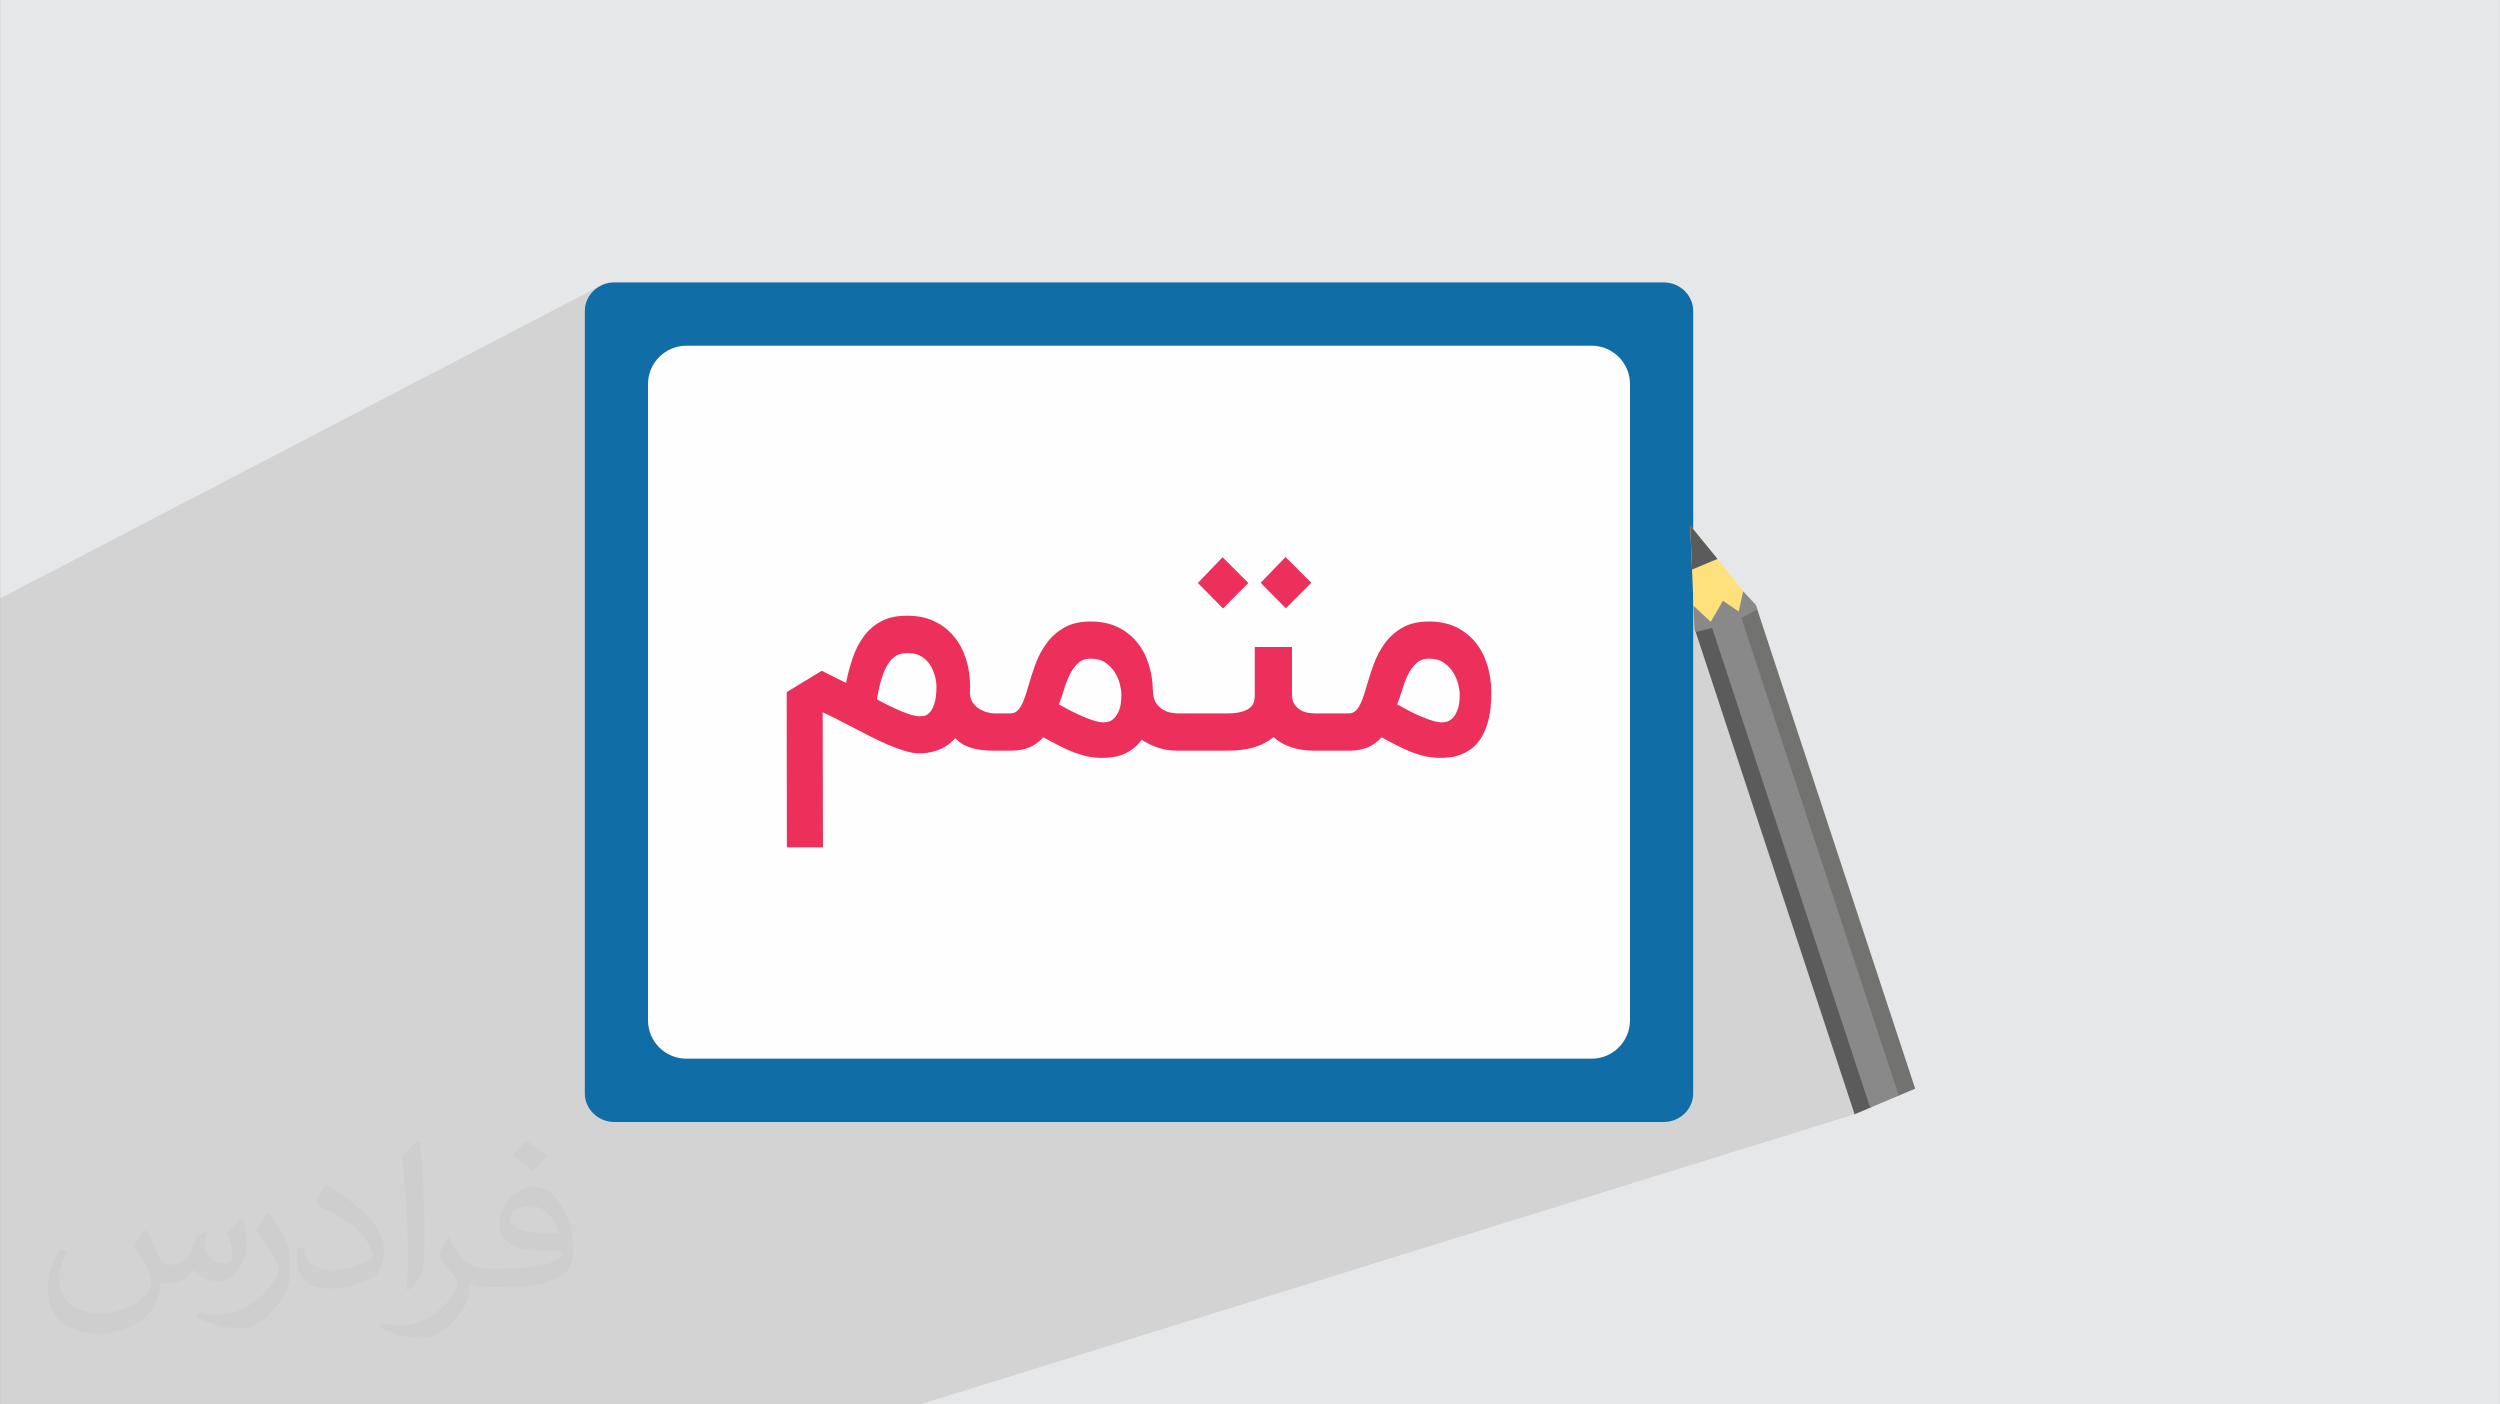
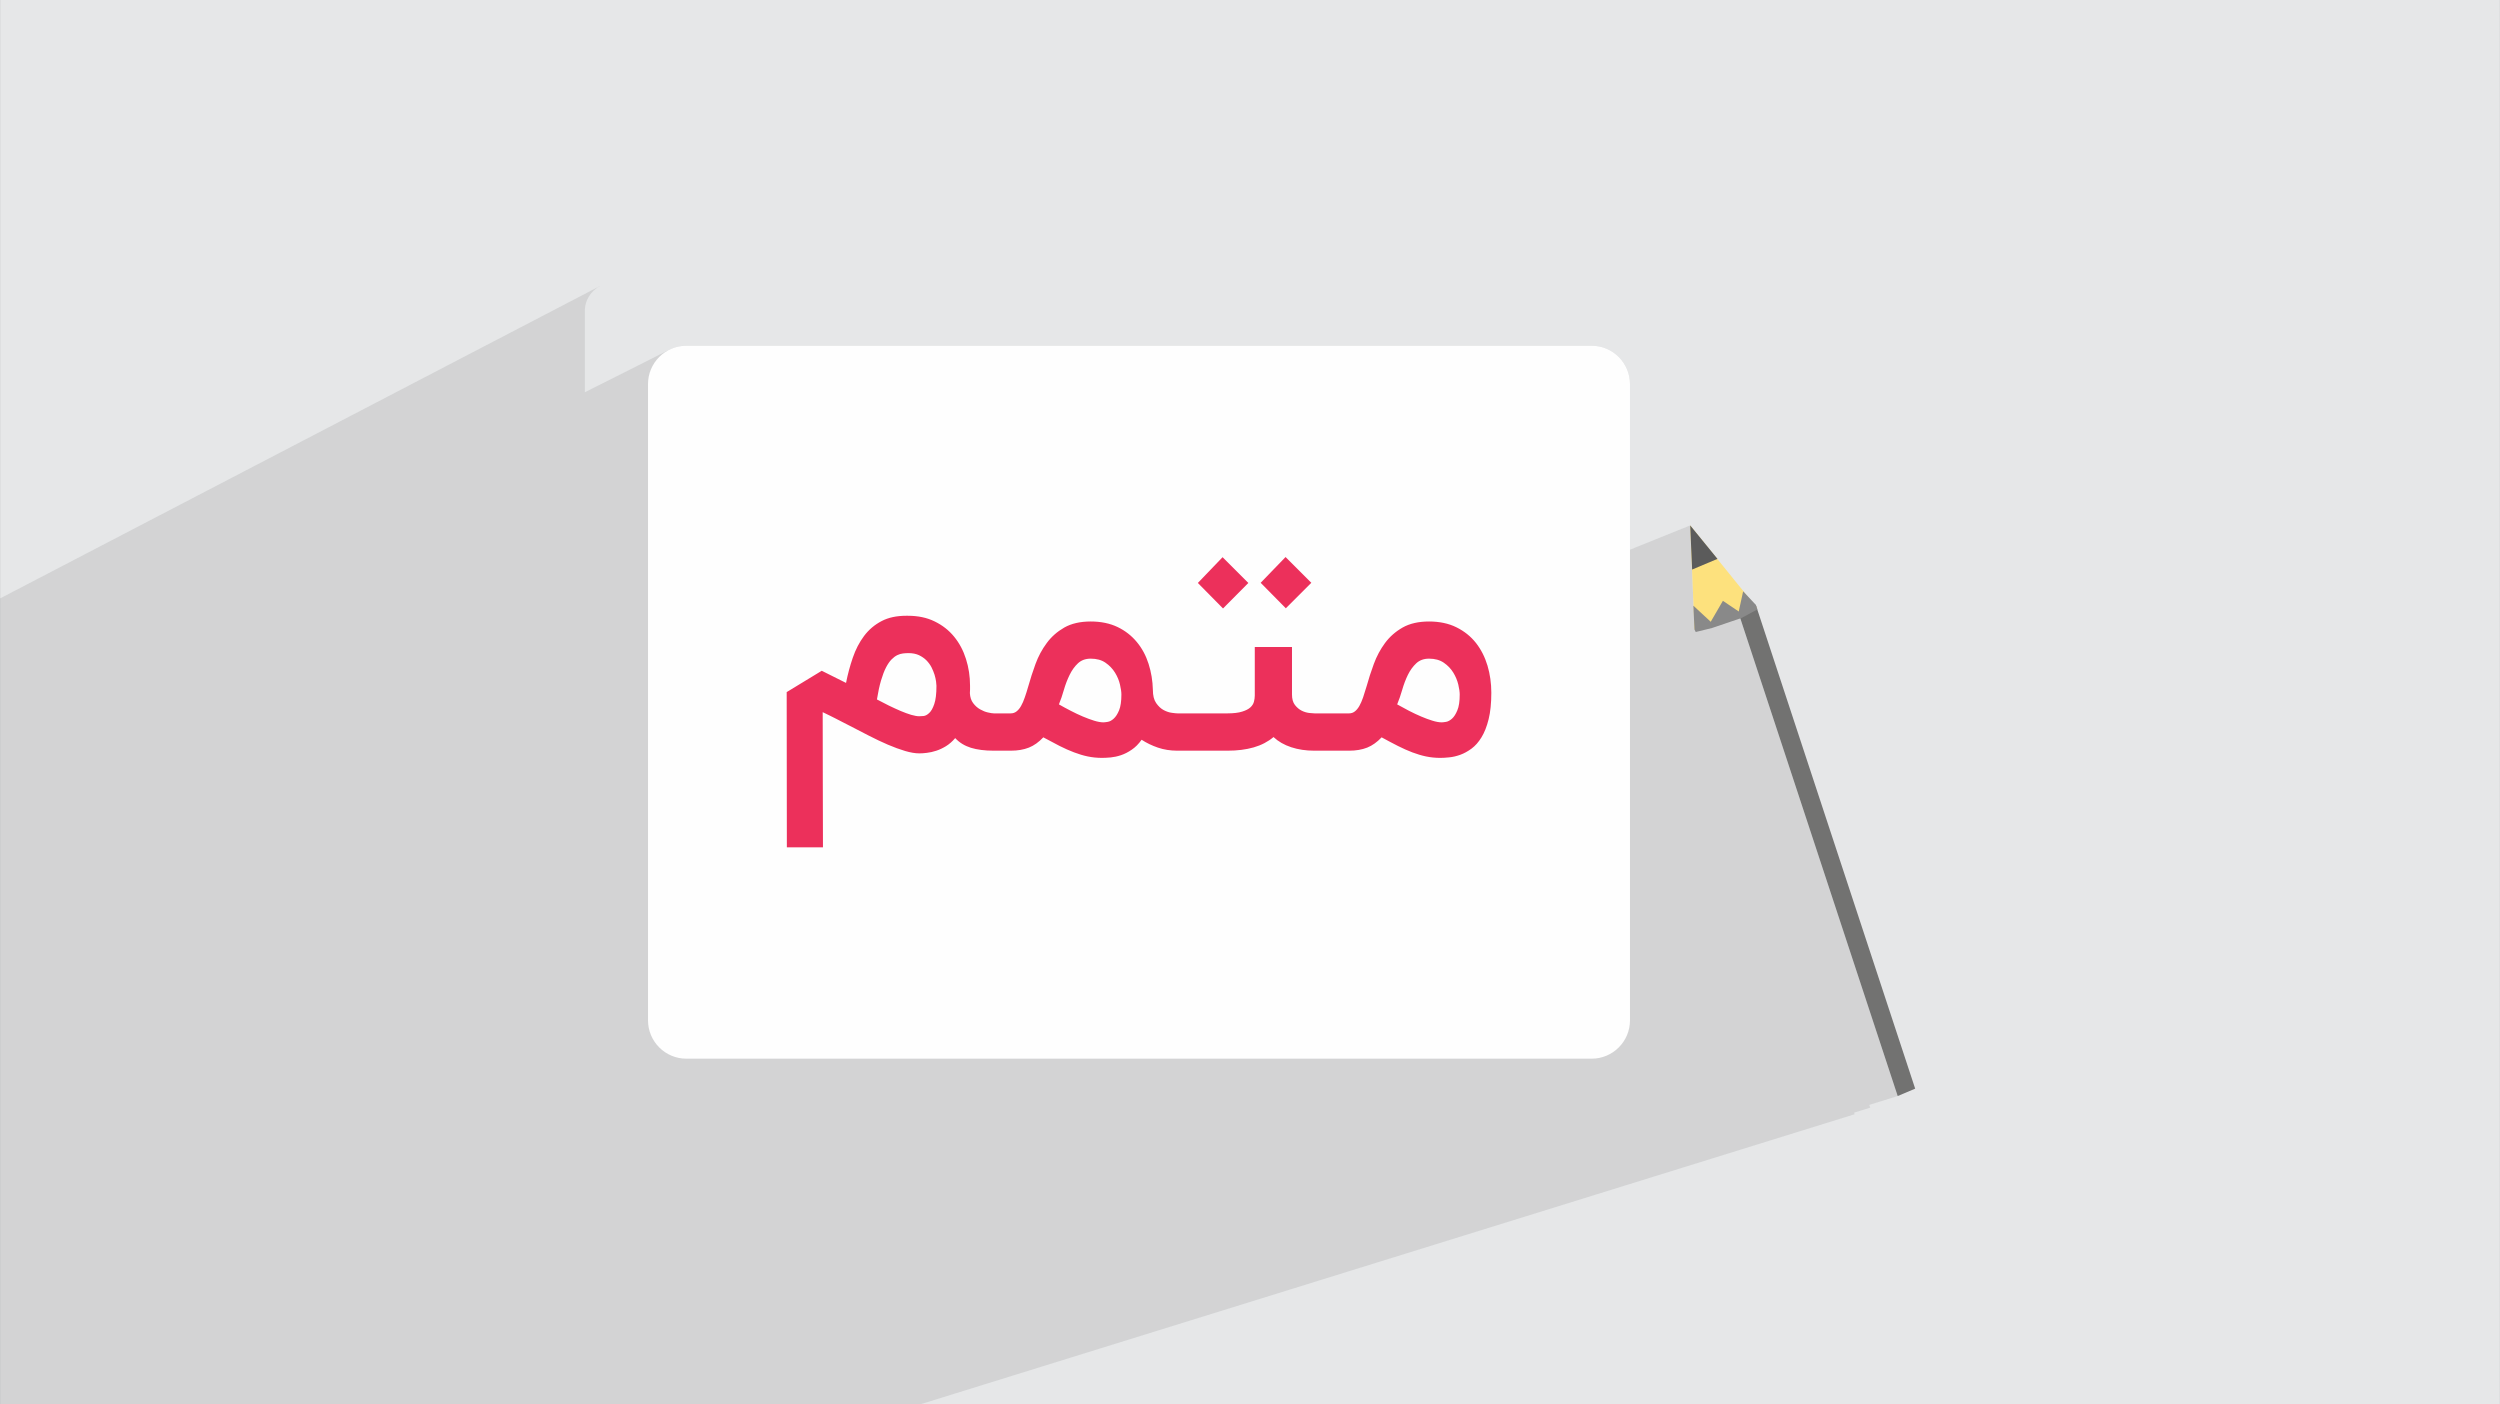
<svg xmlns="http://www.w3.org/2000/svg" xml:space="preserve" width="3.708in" height="2.083in" version="1.0" style="shape-rendering:geometricPrecision; text-rendering:geometricPrecision; image-rendering:optimizeQuality; fill-rule:evenodd; clip-rule:evenodd" viewBox="0 0 3702.73 2080.18">
  <rect x="0" y="0" width="3702.73" height="2080.18" fill="#808080" stroke="none" />
  <defs>
    <style type="text/css">
   
    .fil0 {fill:#E6E7E8}
    .fil7 {fill:#898989;fill-rule:nonzero}
    .fil5 {fill:#727271;fill-rule:nonzero}
    .fil6 {fill:#5B5B5B;fill-rule:nonzero}
    .fil3 {fill:#106DA6;fill-rule:nonzero}
    .fil9 {fill:#EC305B;fill-rule:nonzero}
    .fil8 {fill:#FDE17D;fill-rule:nonzero}
    .fil4 {fill:#FEFEFE;fill-rule:nonzero}
    .fil2 {fill:#373435;fill-opacity:0.031}
    .fil1 {fill:#2B2A29;fill-opacity:0.102}
   
  </style>
  </defs>
  <g id="Layer_x0020_1">
    <path class="fil0" d="M-0 0l3702.73 0 0 2080.18 -3702.73 0 0 -2080.18z" />
    <path class="fil1" d="M2506.25 843.61l-0.15 0.06 2.52 60.79 73.18 -28.61 -6.47 29.66 25.12 -9.75 -24.54 10.37 0.24 -0.09 -1.59 0.67 1.05 3.2 26.81 -9.22 -26.47 10.26 1.65 5.03 1.63 -0.55 -1.61 0.62 233.08 707.41 -42.09 13.1 1.27 3.84 2.9 -0.9 0 0.01 -2.9 0.9 0.09 0.28 -23.86 7.41 0.77 2.34 -1384.27 429.75 -7.22 0 -0.86 0 -0.02 0 -11.77 0 -188.12 0 -6.17 0 -331.88 0 -103.41 0 -66.93 0 -37.12 0 -21.04 0 -194.28 0 -393.8 0 0 -76.58 0 -52.9 0 -85.22 0 -22.16 0 -3.31 0 -27.53 0 -2.9 0 -14.68 0 -6.44 0 -8.71 0 -15.24 0 -12 0 -11.06 0 -7.89 0 -0.5 0 -5.35 0 -4.02 0 -2.51 0 -2.93 0 -25.31 0 -3.49 0 -6.11 0 -0.92 0 -10.74 0 -9.86 0 -8.81 0 -2.94 0 -10.72 0 -7.42 0 -13.52 0 -15.36 0 -2.92 0 -20.62 0 -24.43 0 -7.08 0 -14.23 0 -7.7 0 -29.87 0 -108.58 0 -364.29 0 -5.99 0 -108.26 0 -22.71 889.12 -463.02 -3.62 2.12 -3.38 2.44 -3.12 2.74 -2.84 3.01 -2.53 3.26 -2.2 3.49 -1.85 3.7 -1.48 3.89 -1.08 4.06 -0.66 4.2 -0.23 4.33 0 120.46 123.34 -62.13 4.97 -2.39 5.22 -1.91 5.44 -1.4 5.64 -0.86 5.81 -0.29 1340.81 0 5.81 0.29 5.64 0.86 5.44 1.4 5.22 1.91 4.97 2.39 4.69 2.85 4.38 3.27 4.04 3.67 3.67 4.03 3.27 4.38 2.85 4.69 2.39 4.97 1.91 5.22 1.4 5.44 0.86 5.64 0.29 5.81 0 245.32 89.18 -35.98 0 0 0.07 1.67 2.79 63.69z" />
-     <path class="fil2" d="M215.96 1821.93c7.07,10.71 11.65,21.01 16.13,32.45 3.33,6.66 5.09,18.93 20.7,18.93 4.57,0 11.13,-1.35 16.95,-4.57 6.55,-3.44 11.54,-8.64 14.15,-16.53l6.24 -21.01 15.19 -7.49 1.04 1.04c-2.08,7.91 -2.59,15.5 -2.59,21.43 0,17.57 15.19,24.23 27.25,24.23 7.07,0 13.42,-3.44 13.42,-9.89 0,-8.32 -3.53,-22.47 -8.12,-35.16 7.07,-7.07 14.15,-14.15 22.26,-19.87l1.25 0.63c3.53,14.98 5.51,29.75 5.51,39.63 0,9.67 -4.27,20.39 -7.8,27.36 -7.28,13.73 -20.18,24.65 -35.78,24.65 -11.85,0 -25.06,-5.93 -34.12,-16.95l-0.52 0c-8.53,10.61 -21.74,20.18 -42.86,20.18l-6.55 0c-1.04,13.94 -4.05,23.81 -8.64,32.66 -12.58,24.54 -49.92,41.92 -85.08,41.92 -48.89,0 -73.43,-28.19 -73.43,-65.73 0,-23.19 7.59,-44.72 19.24,-60.01l9.56 3.95c-7.28,13.94 -12.17,27.04 -12.17,39.94 0,35.16 28.61,51.9 61.58,51.9 30.58,0 68.44,-19.45 75.31,-42.02 -2.59,-24.65 -11.85,-36.19 -26,-58.66 4.27,-7.49 9.78,-14.98 16.64,-22.98l1.25 0 0 0 0 0 -0.01 -0.04zm563.83 -132.3c10.3,6.45 20.39,14.04 30.27,22.78 -5.51,7.8 -12.38,14.88 -20.91,21.12 -9.89,-8.01 -19.76,-14.88 -29.86,-22.16 6.86,-7.7 13.63,-15.08 20.49,-21.74l0 0 0 0 0 0 0 0 0 0 0.01 0zm5.3 96.11c-16.64,0 -30.27,10.92 -30.27,19.03 0,17.38 33.28,22.78 73.12,22.56 -4.99,-20.39 -22.47,-41.61 -42.86,-41.61l0 0.01zm-37.35 92.99c21.64,0 40.57,-0.63 55.02,-4.27 16.13,-4.05 29.75,-12.17 29.75,-17.78 0,-1.46 0,-3.22 -0.52,-4.68 -9.05,0.83 -19.45,0.83 -28.5,0.83 -29.33,0 -51.79,-6.66 -60.64,-23.09 -2.19,-4.57 -3.74,-9.67 -3.74,-15.5 0,-15.92 6.86,-31.41 18.93,-42.13 10.08,-8.84 21.22,-14.35 32.55,-14.35 20.49,0 36.81,16.44 48.26,42.34 6.24,14.15 10.5,30.47 10.5,51.07 0,13.73 -3.74,25.27 -12.27,33.8 -15.92,15.4 -45.24,21.22 -90.17,21.22l-20.39 0 0 0 -5.3 0c-11.13,0 -19.14,-1.98 -25.48,-6.86l-1.04 0c0.31,2.59 0.52,5.09 0.52,7.49 0,10.08 -3.33,22.98 -10.08,33.28 -19.97,29.64 -41.61,42.53 -60.33,42.53 -18.93,0 -42.13,-7.28 -63.03,-16.75l3.74 -7.28c6.76,2.81 16.13,4.68 29.02,4.68 33.8,0 78.21,-32.45 83.72,-64.17 -1.25,-2.59 -3.53,-6.03 -6.76,-9.67 -9.89,-11.75 -16.13,-21.53 -21.95,-31.82 4.99,-9.89 9.56,-17.78 13.83,-24.96l1.77 -0.21c14.46,29.44 27.56,46.28 56.78,46.28l4.57 0 0 0 21.22 0 0 0 0 0 0 0 0 0 0 0 0.04 0zm-146.45 31.1c2.5,-13.52 2.7,-28.7 2.7,-42.86l0 -21.01c0,-39.21 -4.99,-96.2 -9.05,-133.34 7.07,-7.59 16.95,-16.53 24.75,-22.56l2.29 0.63c5.3,46.7 6.55,100.79 6.55,150.81 0,13.11 -0.52,25.9 -1.77,35.26 -0.73,11.85 -7.59,20.8 -22.26,34.53l-3.22 -1.46zm-150.71 -61.89c0.73,18.41 9.78,32.87 41.4,32.87 19.66,0 36.3,-5.09 54.71,-13.83 3.33,-1.46 5.09,-3.44 5.09,-5.09 0,-11.54 -8.84,-26.83 -23.71,-40.77 -14.46,-13.11 -33.6,-24.65 -51.48,-32.35 -6.14,-2.59 -8.12,-5.3 -8.12,-7.91 0,-5.3 7.07,-16.44 12.9,-24.44l1.98 -0.21c20.49,10.71 43.38,26.63 60.33,44.3 15.4,16.33 24.96,32.87 24.96,50.86 0,13.31 -4.05,25.79 -10.61,37.44 -22.47,11.33 -46.39,19.97 -70.1,19.97 -28.81,0 -48.47,-13.52 -48.47,-45.24 0,-3.44 0,-8.73 1.25,-15.61l9.89 0 0 0 0 0 0 0 0 0 0 0 -0.01 0zm-52.11 -52.32l17.89 28.92c6.55,10.71 12.69,22.37 12.69,40.77l0 23.5c0,19.03 -12.17,39.42 -31.82,59.6 -15.4,13.63 -29.02,19.45 -41.61,19.45 -18.72,0 -40.15,-5.82 -64.9,-16.44l2.81 -7.28c7.8,2.08 16.84,3.84 27.98,3.84 35.58,-0.21 71.97,-26.21 88.61,-57.93 1.98,-3.64 2.7,-7.07 2.7,-9.47 0,-3.64 -1.98,-7.7 -3.53,-11.33 -9.05,-17.05 -19.14,-32.66 -30.27,-47.12 5.82,-9.16 11.65,-17.99 17.99,-26.73l1.46 0.21 0 0 0 0 0 0 0 0 0 0 -0.01 0z" />
    <g id="_1561702451888">
      <g>
-         <path class="fil3" d="M2507.81 460.61l0 1158.96c0,23.39 -19.68,42.36 -43.96,42.36l-1553.77 0c-24.28,0 -43.96,-18.96 -43.96,-42.36l0 -1158.96c0,-23.39 19.67,-42.35 43.96,-42.35l1553.77 0c24.28,0 43.96,18.96 43.96,42.35z" />
        <path class="fil4" d="M2414.2 568.91l0 942.36c0,31.39 -25.44,56.84 -56.84,56.84l-1340.81 0c-31.39,0 -56.84,-25.45 -56.84,-56.84l0 -942.36c0,-31.39 25.45,-56.84 56.84,-56.84l1340.81 0c31.39,0 56.84,25.45 56.84,56.84z" />
      </g>
      <g>
        <path class="fil5" d="M2836.61 1612.51l-25.89 10.94 -236.16 -716.75 25.89 -10.94 236.16 716.75z" />
-         <path class="fil6" d="M2772.79 1639.49l-25.89 10.95 -236.16 -716.75 25.89 -10.94 236.17 716.75 0 -0.01z" />
-         <path class="fil7" d="M2812.3 1622.78l-42.32 17.9 -236.16 -716.75 42.33 -17.89 236.15 716.74z" />
        <path class="fil8" d="M2509.78 932.55l-6.4 -154.3 99.04 122.43 -92.64 31.86 -0 0z" />
        <path class="fil6" d="M2503.38 778.25l40.4 49.55 -37.53 15.81 -2.87 -65.35 0 -0z" />
        <path class="fil7" d="M2511.61 936.13l24.09 -5.95 43.54 -14.76 23.72 -12.8 -2.52 -6.86 -18.64 -19.9 -6.52 29.88 -23.46 -15.82 -18.03 31.06 -25.75 -23.89 1.73 35.46 1.84 3.59z" />
      </g>
      <path class="fil9" d="M1344.79 912.08c14.89,0 28.08,2.76 39.48,8.38 11.4,5.53 21,13.02 28.74,22.46 7.81,9.53 13.68,20.51 17.66,33.13 3.99,12.54 6.03,25.81 6.03,39.73 0,1.95 0,3.82 0,5.7 0,1.79 -0.08,3.59 -0.24,5.21 0.32,6.02 1.95,10.99 4.88,14.82 2.93,3.91 6.35,6.92 10.18,9.12 3.91,2.2 7.73,3.82 11.56,4.64 3.82,0.9 6.84,1.38 8.88,1.38l6.27 0 0 55.27 -6.27 0c-13.43,0 -24.83,-1.47 -34.03,-4.32 -9.29,-2.93 -17.02,-7.65 -23.2,-14.33 -4.32,5.05 -8.88,9.04 -13.68,11.97 -4.8,2.93 -9.61,5.21 -14.41,6.76 -4.8,1.55 -9.36,2.6 -13.68,3.09 -4.32,0.57 -8.06,0.81 -11.31,0.81 -6.27,0 -13.27,-1.22 -21.25,-3.58 -7.9,-2.36 -16.36,-5.46 -25.32,-9.28 -8.95,-3.82 -18.31,-8.3 -28.17,-13.35 -9.85,-5.04 -19.7,-10.09 -29.63,-15.3 -3.66,-1.95 -7.17,-3.66 -10.34,-5.29 -3.18,-1.63 -6.27,-3.25 -9.28,-4.8 -3.09,-1.55 -6.1,-3.09 -9.28,-4.64 -3.09,-1.55 -6.44,-3.18 -9.93,-4.81 0,33.46 0.08,66.84 0.16,100.21 0.16,33.37 0.24,66.75 0.24,100.04l-53.48 0 -0.25 -229.96 51.93 -31.59 35.98 17.99c2.52,-12.86 5.86,-25.32 10.01,-37.36 4.15,-12.13 9.69,-22.79 16.61,-32.08 7,-9.36 15.7,-16.77 26.21,-22.22 9.93,-5.21 22.06,-7.81 36.47,-7.81l2.45 0zm16.85 148.8c1.3,0 3.33,-0.16 6.1,-0.32 2.69,-0.25 5.53,-1.71 8.38,-4.39 2.93,-2.6 5.45,-7.08 7.57,-13.27 2.2,-6.27 3.25,-15.3 3.25,-27.1 0,-1.3 -0.24,-3.5 -0.57,-6.43 -0.41,-2.93 -1.14,-6.27 -2.2,-9.85 -1.14,-3.66 -2.69,-7.33 -4.56,-11.15 -1.95,-3.75 -4.48,-7.16 -7.57,-10.33 -3.09,-3.09 -6.84,-5.62 -11.07,-7.65 -4.32,-1.95 -9.44,-3.01 -15.38,-3.01 -2.61,0 -5.37,0.16 -8.14,0.49 -2.85,0.33 -5.7,1.14 -8.55,2.52 -2.93,1.47 -5.78,3.58 -8.55,6.43 -2.85,2.93 -5.53,6.84 -8.14,11.88 -2.61,5.05 -5.05,11.4 -7.33,19.13 -2.28,7.65 -4.32,17.1 -6.1,28.17 5.77,3.09 11.72,6.19 17.74,9.12 6.1,2.93 11.89,5.62 17.42,7.98 5.54,2.36 10.75,4.23 15.55,5.7 4.8,1.38 8.88,2.11 12.13,2.11zm272.86 9.04c1.3,0 3.42,-0.24 6.27,-0.73 2.93,-0.49 5.86,-2.12 8.79,-4.8 2.93,-2.61 5.62,-6.75 7.9,-12.29 2.28,-5.54 3.42,-13.35 3.42,-23.44 0,-3.82 -0.73,-8.79 -2.11,-14.74 -1.38,-6.02 -3.82,-11.88 -7.33,-17.58 -3.5,-5.7 -8.14,-10.58 -14,-14.65 -5.77,-4.07 -13.18,-6.1 -22.06,-6.1 -7.73,0 -14,2.36 -18.88,6.92 -4.88,4.56 -8.95,10.25 -12.29,17.09 -3.34,6.84 -6.19,14.16 -8.46,22.06 -2.28,7.98 -4.72,15.14 -7.41,21.66 5.45,3.09 11.23,6.27 17.42,9.45 6.1,3.17 12.13,6.02 18.07,8.54 5.94,2.52 11.56,4.56 16.77,6.19 5.29,1.63 9.85,2.44 13.92,2.44zm-19.13 -149.37c15.22,0 28.49,2.77 39.89,8.22 11.31,5.45 20.76,12.86 28.49,22.22 7.73,9.28 13.51,20.11 17.42,32.4 3.91,12.29 6.02,25.15 6.35,38.59 0,8.3 1.63,14.81 4.89,19.45 3.25,4.64 6.92,8.14 11.07,10.33 4.16,2.2 8.22,3.59 12.21,4.07 3.99,0.57 6.76,0.81 8.22,0.81l6.18 0 0 55.27 -6.18 0c-10.5,0 -20.19,-1.55 -28.98,-4.56 -8.79,-3.01 -16.85,-6.92 -24.09,-11.64 -4.4,6.19 -9.28,11.15 -14.65,14.74 -5.29,3.66 -10.66,6.35 -15.96,8.14 -5.37,1.79 -10.42,2.85 -15.31,3.33 -4.88,0.4 -9.12,0.65 -12.69,0.65 -7.41,0 -14.41,-0.73 -21.08,-2.11 -6.68,-1.39 -13.43,-3.42 -20.27,-6.03 -6.92,-2.6 -14.08,-5.78 -21.49,-9.52 -7.32,-3.75 -15.46,-8.05 -24.17,-12.78 -6.68,7.08 -13.76,12.21 -21.41,15.22 -7.65,3.01 -16.53,4.56 -26.78,4.56l-27.27 0 -0.49 -55.27 27.76 0c3.25,0 6.1,-0.98 8.55,-2.93 2.44,-1.88 4.72,-4.56 6.67,-8.06 2.04,-3.49 3.82,-7.73 5.53,-12.7 1.71,-4.96 3.5,-10.42 5.21,-16.52 3.01,-10.67 6.51,-21.66 10.66,-32.97 4.16,-11.31 9.69,-21.65 16.61,-30.93 6.84,-9.36 15.55,-17.01 26.05,-23.04 10.5,-5.94 23.52,-8.95 39.07,-8.95zm364.36 136.1l0 55.27 -32.89 0c-12.61,0 -24.09,-1.71 -34.43,-5.13 -10.34,-3.42 -19.05,-8.38 -26.21,-15.06 -8.22,6.92 -18.07,12.05 -29.38,15.3 -11.32,3.26 -24.26,4.89 -38.75,4.89l-76.84 0 0 -55.27 76.84 0c9.04,0 16.28,-0.89 21.66,-2.61 5.37,-1.63 9.44,-3.74 12.21,-6.27 2.77,-2.52 4.48,-5.37 5.29,-8.46 0.81,-3.09 1.22,-6.1 1.22,-9.12l0 -71.88 55.11 0 0 70.33c0,6.67 1.47,11.88 4.39,15.63 3.01,3.82 6.35,6.6 10.1,8.47 3.82,1.87 7.56,2.92 11.23,3.33 3.75,0.4 6.27,0.57 7.57,0.57l32.89 0zm-75.3 -155.64l-37.28 -37.77 36.88 -38.17 38.17 38.17 -37.77 37.77zm-93.04 0.24l-37.28 -37.77 36.63 -38.17 38.18 38.17 -37.53 37.77zm324.15 168.67c1.31,0 3.42,-0.24 6.35,-0.73 2.85,-0.49 5.78,-2.12 8.79,-4.8 2.93,-2.61 5.53,-6.75 7.81,-12.29 2.36,-5.54 3.5,-13.35 3.5,-23.44 0,-3.82 -0.73,-8.79 -2.12,-14.74 -1.46,-6.02 -3.9,-11.88 -7.33,-17.58 -3.49,-5.7 -8.14,-10.58 -14,-14.65 -5.86,-4.07 -13.19,-6.1 -22.06,-6.1 -7.74,0 -14,2.36 -18.88,6.92 -4.89,4.56 -9.04,10.25 -12.38,17.09 -3.33,6.84 -6.1,14.16 -8.38,22.06 -2.28,7.98 -4.8,15.14 -7.49,21.66 5.54,3.09 11.32,6.27 17.42,9.45 6.18,3.17 12.21,6.02 18.15,8.54 5.86,2.52 11.47,4.56 16.77,6.19 5.21,1.63 9.86,2.44 13.84,2.44zm-19.05 -149.37c15.46,0 29.06,2.85 40.7,8.63 11.64,5.78 21.24,13.51 28.9,23.2 7.57,9.69 13.26,20.92 17.09,33.7 3.74,12.7 5.62,26.05 5.62,39.89 0,15.47 -1.31,28.49 -3.99,39.32 -2.68,10.83 -6.19,19.78 -10.58,26.86 -4.31,7.08 -9.28,12.69 -14.82,16.77 -5.53,4.07 -11.15,7.08 -16.69,9.12 -5.53,1.95 -10.91,3.25 -16.12,3.74 -5.13,0.57 -9.6,0.81 -13.27,0.81 -7.41,0 -14.41,-0.73 -21.08,-2.11 -6.68,-1.39 -13.43,-3.42 -20.35,-6.03 -6.84,-2.6 -14,-5.78 -21.41,-9.52 -7.41,-3.75 -15.47,-8.05 -24.18,-12.78 -6.68,7.08 -13.84,12.21 -21.41,15.22 -7.65,3.01 -16.6,4.56 -26.78,4.56l-27.35 0 -0.41 -55.27 27.76 0c3.26,0 6.1,-0.98 8.55,-2.93 2.44,-1.88 4.64,-4.56 6.67,-8.06 1.95,-3.49 3.82,-7.73 5.54,-12.7 1.71,-4.96 3.42,-10.42 5.21,-16.52 2.92,-10.67 6.51,-21.66 10.66,-32.97 4.15,-11.31 9.69,-21.65 16.52,-30.93 6.92,-9.36 15.55,-17.01 26.13,-23.04 10.5,-5.94 23.52,-8.95 39.07,-8.95z" />
    </g>
  </g>
</svg>